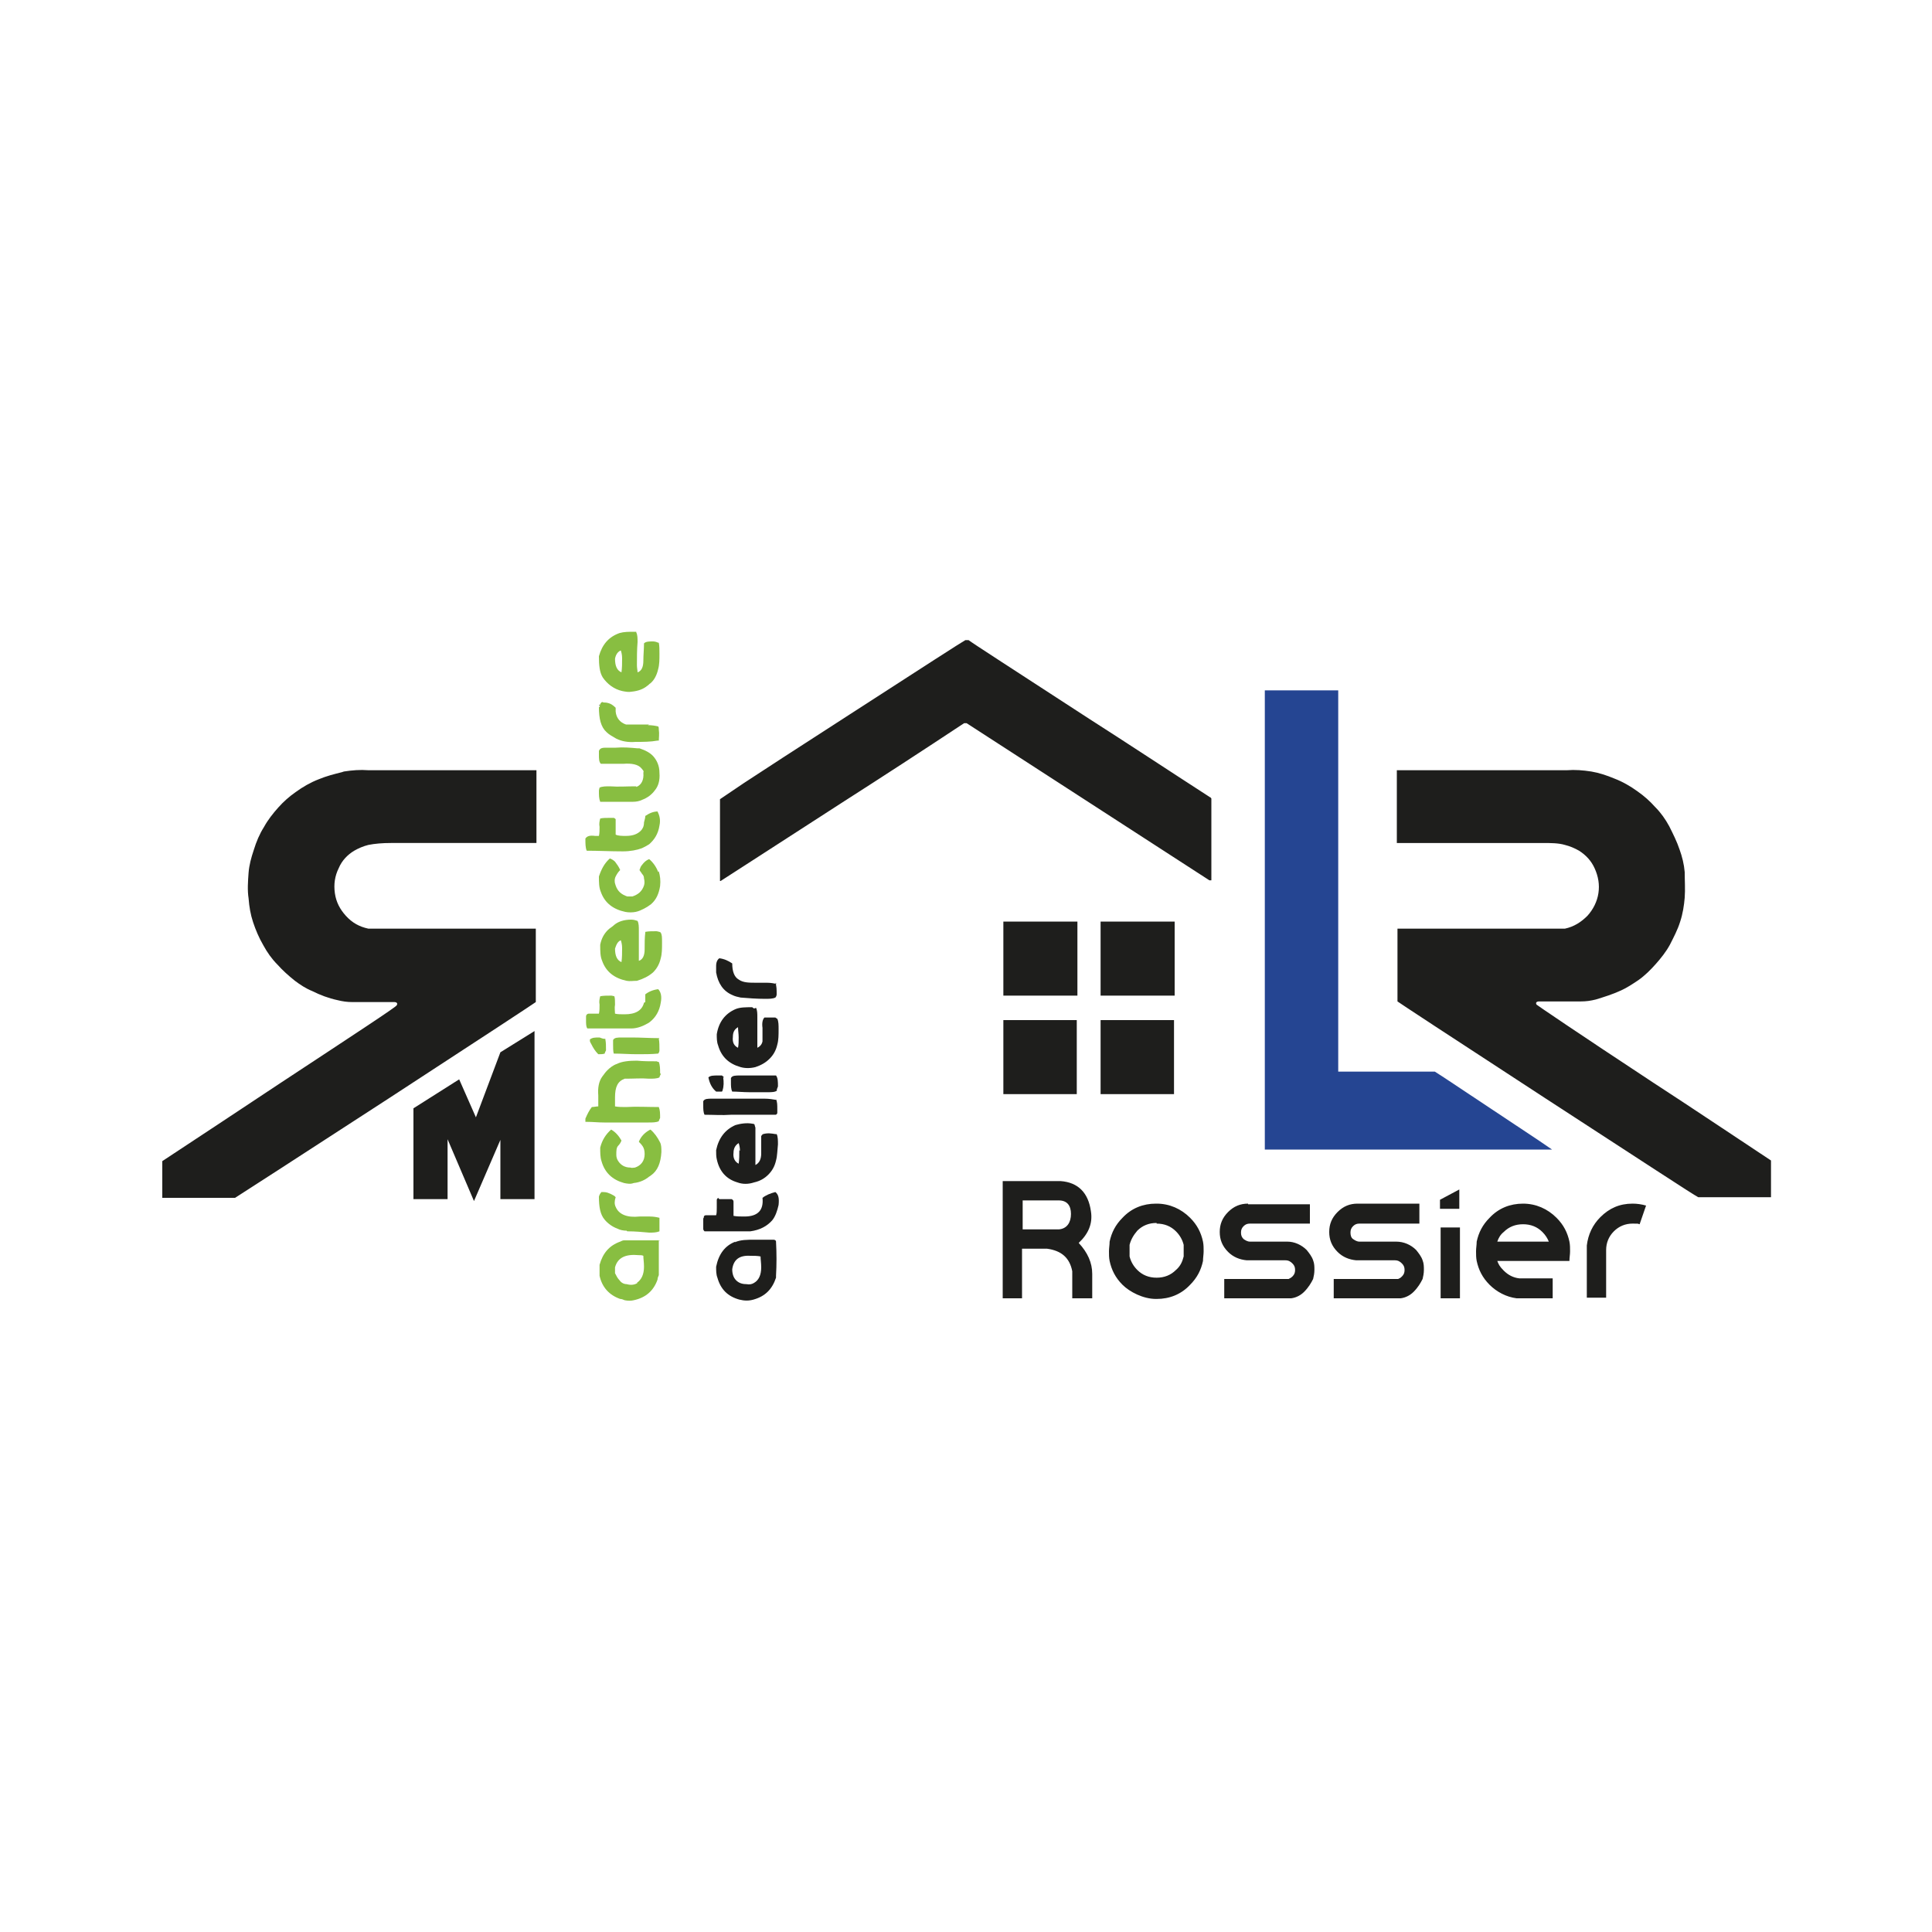
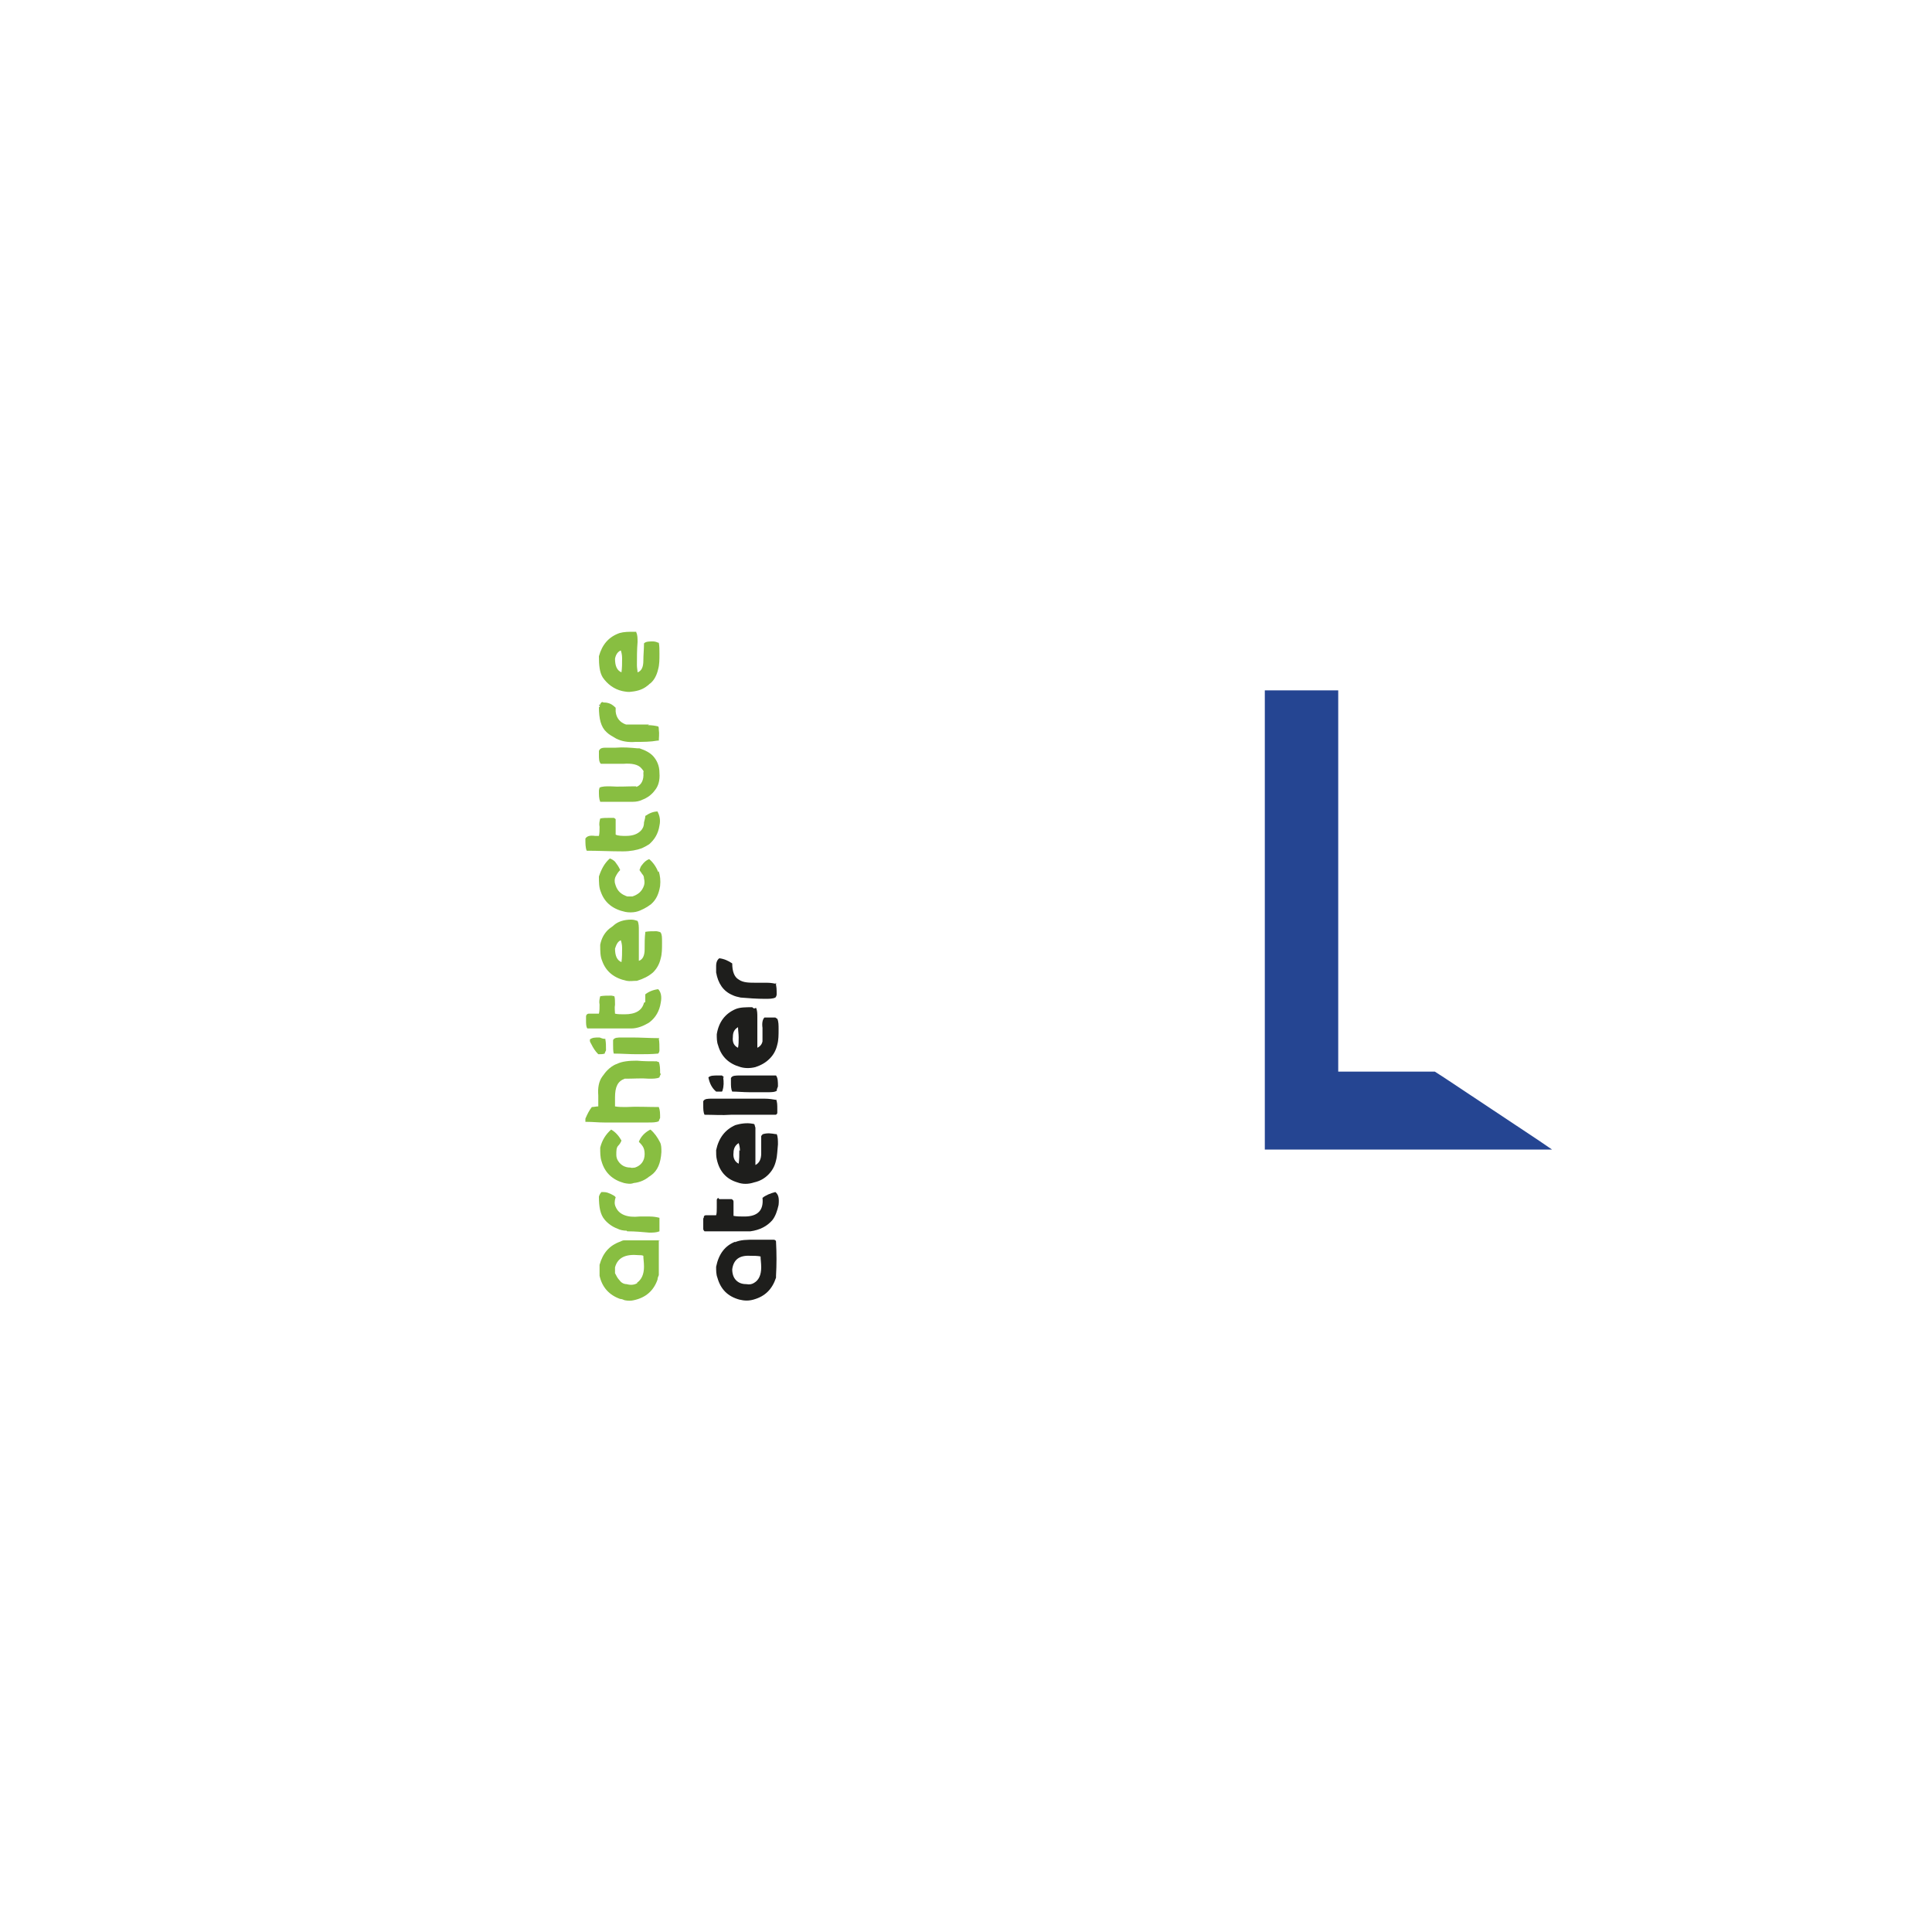
<svg xmlns="http://www.w3.org/2000/svg" id="Calque_1" viewBox="0 0 300 300">
  <defs>
    <style>      .st0 {        fill: #254592;      }      .st1 {        fill: #1e1e1c;      }      .st2 {        fill: #88be41;      }    </style>
  </defs>
  <path class="st1" d="M93,109.5h0c.2,0,.2,0,.1-.1,0,0,0,0,0,0h0c0,0,0,.1,0,.2" />
-   <path class="st1" d="M83,160.1l-5.3,3.3-3.8,10.1-2.6-5.9-7.1,4.5v14.1h5.3v-9.3l4.1,9.6,4.1-9.5v9.2h5.3v-26.1ZM53.1,119.9c-1.2.3-2.4.6-3.6,1.1-1.3.5-2.5,1.2-3.6,2-1,.7-1.9,1.5-2.7,2.4-.8.9-1.6,1.9-2.2,3-.7,1.1-1.2,2.3-1.6,3.6-.4,1.2-.7,2.3-.8,3.5-.1,1.4-.2,2.7,0,4,.1,1.3.3,2.5.7,3.7.4,1.2.9,2.4,1.6,3.6.6,1.1,1.3,2.1,2.2,3,.8.9,1.7,1.7,2.7,2.5.8.6,1.7,1.2,2.7,1.6,1.2.6,2.5,1.1,3.9,1.4.8.2,1.5.3,2.3.3h6.5c.4,0,.6.2.4.5,0,.2-6.1,4.2-18.1,12.1-6,4-12.1,8-18.3,12.1v5.7h11.3s0,0,0,0c.8-.5,8.7-5.6,23.8-15.4,15.2-9.9,22.8-14.9,22.9-15v-11.4s-24.3,0-24.3,0c-.3,0-.6,0-.8,0-.3,0-.6,0-.9,0,0,0,0,0,0,0-1.4-.3-2.5-.9-3.5-2-.9-1-1.5-2.1-1.7-3.5-.2-1.4,0-2.7.6-3.9.5-1.2,1.4-2.1,2.4-2.7.7-.4,1.4-.7,2.2-.9,1-.2,2.2-.3,3.5-.3,0,0,.3,0,.7,0h21.9v-11.3s-4.3,0-4.3,0c-3.8,0-11.1,0-21.8,0-1.3-.1-2.5,0-3.8.2M193.8,186.9c-1.2,0-2.2.4-3.1,1.3s-1.3,1.9-1.3,3.1.4,2.2,1.3,3.1c.8.8,1.8,1.2,2.9,1.3h6c.5,0,.8.2,1.1.5.3.3.4.6.4,1s-.1.7-.4,1c-.2.2-.4.3-.6.4,0,0-.1,0-.2,0,0,0-.1,0-.2,0s-.1,0-.2,0h-9.4v3h10.4c.8-.1,1.5-.5,2-1,.7-.7,1.1-1.4,1.4-2,.1-.4.2-.9.2-1.4s0-1-.2-1.5c-.2-.6-.6-1.1-1-1.6-.8-.8-1.9-1.3-3-1.3h-5.8c-.4,0-.7-.2-1-.4-.3-.3-.4-.6-.4-1s.1-.7.4-1c.3-.3.6-.4,1-.4s0,0,0,0h9.3v-3h-9c-.1,0-.2,0-.3,0,0,0-.2,0-.3,0M179.6,186.9h-.1c-2,0-3.8.7-5.2,2.2-1.1,1.1-1.7,2.3-2,3.7h0c0,.5-.1,1-.1,1.5s0,1,.1,1.5t0,0c.3,1.4.9,2.6,2,3.7s3.2,2.2,5.2,2.2h.1c2,0,3.8-.7,5.2-2.2,1.1-1.1,1.7-2.3,2-3.7,0,0,0,0,0,0,0-.5.1-1,.1-1.5s0-1-.1-1.5h0c-.3-1.4-.9-2.6-2-3.7-1.4-1.4-3.2-2.2-5.2-2.2M179.6,190c1.2,0,2.2.4,3,1.2.6.6,1,1.3,1.2,2.1h0c0,.3,0,.6,0,.9s0,.6,0,.9c-.2.8-.5,1.5-1.2,2.1-.8.8-1.8,1.2-3,1.2h0c-1.2,0-2.2-.4-3-1.2-.6-.6-1-1.3-1.2-2.1,0-.3,0-.6,0-.9s0-.6,0-.9h0c.2-.8.6-1.5,1.2-2.2.8-.8,1.8-1.2,3-1.2h0M164.7,183.4h-9v18.2h3v-7.7h3.9c2.2.3,3.5,1.4,3.9,3.5v4.2h3.1v-3.8c0-1.7-.7-3.3-2.1-4.8,1.5-1.4,2.2-3,1.9-4.9-.4-2.9-2-4.5-4.7-4.7M164.4,186.4c1.3,0,1.9.8,1.9,2.1s-.6,2.3-1.9,2.4h-5.6v-4.5h5.6M182.4,158.4h-11.5v11.5s0,0,0,0h11.4v-11.5M167.3,158.4h-11.5v11.5h11.4s0,0,0,0c0,0,0,0,0,0v-11.5M167.3,143.1h-11.5v11.5h11.5s0,0,0,0v-11.5M170.9,143.1s0,0,0,0v11.5h11.5v-11.5h-11.4M188.1,124c0,0-.1-.2-.2-.2-6.5-4.2-12.7-8.3-18.8-12.2-12-7.8-18.2-11.8-18.7-12.2,0,0,0,0-.1,0-.1,0-.3,0-.4,0-.4.2-6.3,4-17.9,11.5-8.4,5.4-13.9,9-16.5,10.7l-3.7,2.5v12.7s0,0,.1,0c.5-.3,6.8-4.4,18.9-12.2,6.1-3.9,12.4-8,18.9-12.3h.4l37.7,24.4c0,0,.2,0,.3,0,0,0,0,0,0,0,0,0,0-.1,0-.2v-12.5s0,0,0,0h0M253.5,186.9c-2,0-3.6.7-5,2.1-1.2,1.2-1.9,2.7-2.1,4.4v8.1h3v-7.4s0,0,0,0c0-1.1.4-2.1,1.2-2.9.8-.8,1.8-1.2,2.9-1.2s.7,0,1.1.1l1-2.9c-.7-.2-1.4-.3-2.1-.3M226.7,190.6h-3v11h3v-11ZM229.3,192.8c0,.5-.1,1-.1,1.5s0,1,.1,1.5c.3,1.4.9,2.6,2,3.7s2.6,1.9,4.2,2.1h5.6v-3.1h-5.2c-.9-.1-1.7-.5-2.4-1.2s-.8-1-1-1.5h11.2c0-.5.1-1,.1-1.5s0-1-.1-1.5c-.3-1.4-.9-2.6-2-3.7-1.4-1.4-3.2-2.2-5.2-2.2s-3.8.7-5.2,2.2c-1.1,1.1-1.7,2.3-2,3.7M233.5,191.3c.8-.8,1.8-1.2,3-1.2s2.2.4,3,1.2c.5.5.8,1,1,1.5h-8c.2-.6.5-1.1,1-1.5M223.6,186.3v1.4h3v-3l-3,1.6M220.4,189.9v-3h-9c-.1,0-.2,0-.3,0,0,0-.2,0-.3,0-1.2,0-2.2.4-3.1,1.3-.9.9-1.3,1.9-1.3,3.1s.4,2.2,1.3,3.1c.8.8,1.8,1.2,2.9,1.3h6c.5,0,.8.2,1.1.5s.4.6.4,1-.1.7-.4,1-.4.3-.6.4c0,0-.1,0-.2,0,0,0-.1,0-.2,0s-.1,0-.2,0h-9.4v3h10.4c.8-.1,1.5-.5,2-1,.7-.7,1.1-1.4,1.4-2,.1-.4.2-.9.2-1.4s0-1-.2-1.5c-.2-.6-.6-1.1-1-1.6-.8-.8-1.9-1.3-3.1-1.3h-5.7c-.4,0-.7-.2-1-.4s-.4-.6-.4-1,.1-.7.4-1c.3-.3.6-.4,1-.4s0,0,0,0h9.3M216.9,119.6v11.3h21.9c.4,0,.6,0,.7,0,1.3,0,2.5,0,3.5.3.8.2,1.5.5,2.2.9,1.1.7,1.9,1.6,2.4,2.7.6,1.3.8,2.6.6,3.9-.2,1.3-.8,2.5-1.7,3.5-1,1-2.1,1.7-3.5,2,0,0,0,0,0,0-.2,0-.5,0-.9,0-.3,0-.6,0-.8,0h-24.3s0,11,0,11v.3c.1.1,7.7,5.1,22.9,15,15.1,9.8,23,15,23.8,15.4,0,0,0,0,0,0h11.3v-5.7c-6.2-4.1-12.3-8.2-18.3-12.1-12-7.9-18-12-18.1-12.1-.2-.3,0-.5.4-.5h6.5c.8,0,1.5-.1,2.3-.3,1.3-.4,2.6-.8,3.9-1.4.9-.4,1.8-1,2.7-1.6,1-.7,1.9-1.6,2.7-2.5.8-.9,1.6-1.9,2.2-3,.6-1.2,1.2-2.3,1.6-3.6.4-1.2.6-2.5.7-3.7.1-1.3,0-2.7,0-4-.1-1.2-.4-2.4-.8-3.5-.4-1.2-1-2.4-1.6-3.6-.6-1.1-1.3-2.1-2.2-3-.8-.9-1.7-1.7-2.7-2.4-1.1-.8-2.3-1.5-3.6-2-1.2-.5-2.4-.9-3.6-1.1-1.3-.2-2.5-.3-3.8-.2-10.7,0-18,0-21.8,0h-4.3Z" />
-   <path class="st2" d="M94,161.3s-.1,0-.2,0c-.2,0-.4-.1-.7-.2-.7,0-1.1,0-1.5.3,0,0,0,.2,0,.2,0,.2.1.3.2.5.3.6.6,1.1,1.1,1.6h0c.4,0,.7,0,1-.1,0-.1.1-.3.2-.5,0-.7,0-1.2-.1-1.7M102.4,192.7s0,0,0-.1c0,0,0,0,0,0h-5.5c-.2,0-.4.1-.6.2-1.7.6-2.7,1.8-3.2,3.6,0,.2,0,.5,0,.7,0,.4,0,.7,0,1,.4,1.8,1.5,3,3.2,3.6.2,0,.5.1.7.2.5.1,1,.1,1.4,0,1.9-.4,3.1-1.5,3.7-3.2,0-.2.1-.5.2-.7,0-.1,0-.2,0-.4v-5M99,199.2c-.4.3-1,.4-1.7.2-.5,0-.9-.3-1.1-.6-.3-.3-.5-.7-.7-1.1v-.9h0c.4-1.5,1.6-2.1,3.7-1.9.3,0,.5,0,.7.1,0,0,0,0,0,0,0,.5.1,1,.1,1.7,0,1.2-.4,2-1.1,2.5M97.4,191.2s0,0,.1,0c1.1,0,2.2.1,3.3.2.6,0,1.1,0,1.6-.2,0,0,0,0,0,0,0,0,0,0,0,0v-2s0,0,0-.1c-.4-.1-.9-.2-1.5-.2-.5,0-1,0-1.6,0-1.9.2-3.2-.3-3.7-1.5-.2-.4-.2-.9,0-1.5,0,0-.1-.1-.2-.2-.2-.1-.5-.3-.8-.4-.4-.2-.8-.2-1.2-.2,0,0,0,0,0,0-.2.2-.3.4-.4.7,0,1.6.2,2.8.9,3.6.5.6,1.2,1.1,2,1.4.4.2.9.3,1.4.3M100.8,175.5h0c-.7.4-1.3,1-1.6,1.8.2.2.4.4.6.7.2.3.3.7.3,1.2,0,1.1-.6,1.8-1.5,2.1-.2,0-.5.1-.7,0-.9,0-1.5-.4-1.9-1-.2-.3-.3-.6-.3-1,0-.6,0-1.1.3-1.4.2-.2.4-.5.5-.8,0,0,0,0,0,0-.4-.7-.9-1.3-1.6-1.7,0,0,0,0,0,0-.8.7-1.4,1.6-1.7,2.8,0,.8,0,1.5.2,2.1.5,1.8,1.7,2.9,3.5,3.4.5.1,1,.2,1.5,0,1-.1,1.8-.5,2.4-1,0,0,.2-.1.3-.2,1-.7,1.5-1.9,1.6-3.6,0-.6,0-1.1-.2-1.5-.4-.8-.9-1.5-1.5-2M102.5,166.6c0-.6,0-1.2-.2-1.7,0,0-.2,0-.3-.1-1,0-2.1,0-3.1-.1-1.2,0-2.3.1-3.1.5-.6.2-1.1.6-1.5,1-.3.3-.5.6-.8,1-.5.7-.7,1.7-.6,2.9,0,.6,0,1.2,0,1.7,0,0,0,0,0,0-.3,0-.7.1-1,.1,0,0,0,0,0,0-.4.5-.7,1.1-1,1.8h0c0,.2,0,.4,0,.5,0,0,.1,0,.2,0,.9,0,1.8.1,2.7.1,2.3,0,4.6,0,6.9,0,.6,0,1.2,0,1.6-.2,0-.1.1-.3.2-.5,0-.7,0-1.2-.2-1.7,0,0,0,0-.1,0-1.7,0-3.3-.1-5,0-.6,0-1.2,0-1.7-.1,0,0,0,0,0-.2,0-.4,0-.8,0-1.2,0-1.6.4-2.5,1.5-2.9.1,0,.2,0,.3,0,1.1,0,2.3-.1,3.5,0,.6,0,1.2,0,1.6-.2,0-.1.1-.3.2-.5M102.4,161.2c0,0-.1,0-.2,0-1.3,0-2.7-.1-4.1-.1-.5,0-1,0-1.5,0-.7,0-1.2,0-1.4.4,0,.2,0,.4,0,.6,0,.6,0,1.1.1,1.5h0c1.2,0,2.4.1,3.6.1,1.2,0,2.3,0,3.3-.1.1-.1.2-.3.2-.5,0-.7,0-1.3-.1-1.8M100,155.7c-.3,1.2-1.3,1.8-3,1.8-.6,0-1.1,0-1.5-.1,0-.4-.1-.9,0-1.4,0-.5,0-1-.1-1.3-.1,0-.3-.1-.5-.1-.7,0-1.2,0-1.7.1-.1.4-.2.8-.1,1.3,0,.5,0,1-.1,1.4h0c-.5,0-1.1,0-1.6,0,0,0,0,0,0,0-.2,0-.4.2-.4.4,0,.2,0,.4,0,.6,0,.6,0,1,.2,1.3,0,0,0,0,0,0,2.1,0,4.2,0,6.4,0,.2,0,.3,0,.4,0,1,0,1.9-.4,2.6-.8,0,0,.2-.1.3-.2.9-.7,1.5-1.7,1.7-3,.2-1,0-1.7-.4-2.1,0,0,0,0,0,0-.8.1-1.5.4-2,.8h0c0,.4,0,.8,0,1.2M102.4,144.7c-.1,0-.3-.1-.5-.1-.6,0-1.2,0-1.7.1,0,0,0,0,0,.1-.1.8-.1,1.7-.1,2.6,0,1-.3,1.6-.9,1.8h0c0-1.5,0-3.1,0-4.7,0-.6,0-1.1-.2-1.5-.3-.1-.6-.2-1-.2-1.1,0-2,.3-2.6.8-.3.3-.7.5-1,.8-.6.6-1,1.3-1.2,2.3,0,1,0,1.8.3,2.5.6,1.7,1.9,2.7,3.8,3.1.5.1,1,0,1.6,0,1-.3,1.8-.7,2.5-1.3.6-.6,1-1.3,1.2-2.2.2-.7.2-1.5.2-2.4s0-1.2-.2-1.6M96.6,147.2c0,.8,0,1.5-.1,2.2-.7-.3-1-1-1-2.1h0c.2-.6.4-1.1.9-1.3,0,0,0,0,0,0,.1.3.2.7.2,1.2M102.2,135.4c-.3-.8-.8-1.5-1.4-2,0,0,0,0,0,0-.5.2-.8.5-1.1.9-.2.2-.3.5-.4.8.1.2.3.4.4.6.2.2.3.4.3.7.1.4.1.8,0,1.1-.3.9-.9,1.4-1.8,1.7-.3,0-.5,0-.8,0-.9-.3-1.5-.8-1.8-1.7-.2-.5-.2-1,0-1.4.2-.4.4-.7.7-1-.2-.5-.5-.9-.8-1.3-.2-.2-.5-.4-.8-.5,0,0,0,0,0,0-.8.7-1.3,1.6-1.7,2.8,0,.9,0,1.7.3,2.4.6,1.7,1.9,2.7,3.8,3.1.5.1,1.1.1,1.6,0,.5-.1.9-.3,1.3-.5.4-.2.7-.4,1.1-.7.8-.7,1.2-1.6,1.4-2.8.1-.9,0-1.6-.2-2.3M102.2,126h0c-.8,0-1.4.3-2,.7,0,.3-.1.6-.2,1,0,.6-.2,1-.5,1.3-.5.5-1.2.8-2.3.8-.6,0-1.2,0-1.6-.2,0,0,0,0,0,0,0-.8,0-1.6,0-2.4,0,0,0,0,0,0,0,0-.2-.2-.3-.2-.2,0-.4,0-.6,0-.6,0-1.1,0-1.5.1-.1.4-.2.8-.1,1.3,0,.5,0,1-.1,1.4-.1,0-.3,0-.6,0-.8-.1-1.2,0-1.5.4,0,0,0,0,0,0,0,.8,0,1.4.2,1.9h0c1.8,0,3.7.1,5.6.1,1.2,0,2.2-.2,3-.5.4-.2.8-.4,1.1-.6.8-.7,1.4-1.6,1.6-2.9.2-.9,0-1.6-.3-2.2M98.8,122.1c0,0-.1,0-.2,0-1.3,0-2.5.1-3.9,0-.6,0-1.2,0-1.6.2,0,.1-.1.3-.1.5,0,.7,0,1.2.2,1.7h0c1.6,0,3.3,0,5.1,0,.5,0,1-.1,1.4-.3.8-.3,1.5-.8,2-1.5.5-.6.8-1.5.7-2.7,0-1.1-.4-1.9-.9-2.5-.5-.6-1.3-1-2.2-1.3-.1,0-.2,0-.3,0-1.1-.1-2.2-.2-3.4-.1-.4,0-.9,0-1.3,0-.7,0-1.1,0-1.3.5,0,.2,0,.4,0,.6,0,.6,0,1.1.3,1.4.5,0,1.1,0,1.7,0,.6,0,1.2,0,1.8,0,1.3-.1,2.3.1,2.8.7s.3.4.3.7c.1,1.1-.3,1.9-1.1,2.2M100.8,112.5c-1.2,0-2.3,0-3.4,0,0,0-.1,0-.2,0-.9-.3-1.5-1-1.6-2,0-.2,0-.5,0-.6,0,0,0,0,0,0-.4-.4-.8-.7-1.5-.8-.2,0-.4,0-.6-.1-.2.1-.3.3-.4.6,0,0,0,0,0,0,0,0,0,0,0,0,.1.1,0,.2-.1.2,0,1.8.3,3.1,1.2,3.9.4.4,1,.7,1.5,1,.8.4,1.8.6,3,.5,1.2,0,2.3,0,3.4-.2,0,0,.1,0,.2,0,0-.5.1-1,0-1.7,0-.2,0-.4-.1-.5-.4-.1-1-.2-1.6-.2M98.8,98.1c0,0-.2,0-.3,0-.9,0-1.6,0-2.3.2-1.7.6-2.7,1.8-3.2,3.6,0,1.4.1,2.5.6,3.3.7,1,1.7,1.8,3,2.1.5.1,1,.2,1.5.1,1-.1,1.8-.4,2.4-.9.2-.1.3-.3.5-.4.6-.5,1-1.3,1.2-2.2.2-.7.2-1.5.2-2.4,0-.6,0-1.2-.1-1.7,0,0,0,0-.1,0-.2-.1-.5-.2-.8-.2-.6,0-1.1,0-1.4.3,0,.9-.1,1.8-.1,2.7,0,1-.3,1.6-.9,1.8,0-.3-.1-.7-.1-1.1,0-1.2,0-2.4.1-3.6,0-.6,0-1.1-.2-1.5M96.4,101c.1.3.2.7.2,1.2,0,.8,0,1.5-.1,2.2-.7-.3-1-1-1-2.1h0c.1-.6.4-1.1.9-1.3,0,0,0,0,0,0" />
+   <path class="st2" d="M94,161.3s-.1,0-.2,0c-.2,0-.4-.1-.7-.2-.7,0-1.1,0-1.5.3,0,0,0,.2,0,.2,0,.2.1.3.2.5.3.6.6,1.1,1.1,1.6h0c.4,0,.7,0,1-.1,0-.1.1-.3.2-.5,0-.7,0-1.2-.1-1.7M102.4,192.7s0,0,0-.1c0,0,0,0,0,0h-5.5c-.2,0-.4.1-.6.2-1.7.6-2.7,1.8-3.2,3.6,0,.2,0,.5,0,.7,0,.4,0,.7,0,1,.4,1.8,1.5,3,3.2,3.6.2,0,.5.1.7.2.5.1,1,.1,1.4,0,1.9-.4,3.1-1.5,3.7-3.2,0-.2.1-.5.2-.7,0-.1,0-.2,0-.4v-5M99,199.2c-.4.3-1,.4-1.7.2-.5,0-.9-.3-1.1-.6-.3-.3-.5-.7-.7-1.1v-.9h0c.4-1.5,1.6-2.1,3.7-1.9.3,0,.5,0,.7.1,0,0,0,0,0,0,0,.5.1,1,.1,1.7,0,1.2-.4,2-1.1,2.5M97.4,191.2s0,0,.1,0c1.1,0,2.2.1,3.3.2.6,0,1.1,0,1.6-.2,0,0,0,0,0,0,0,0,0,0,0,0v-2s0,0,0-.1c-.4-.1-.9-.2-1.5-.2-.5,0-1,0-1.6,0-1.9.2-3.2-.3-3.7-1.5-.2-.4-.2-.9,0-1.5,0,0-.1-.1-.2-.2-.2-.1-.5-.3-.8-.4-.4-.2-.8-.2-1.2-.2,0,0,0,0,0,0-.2.2-.3.4-.4.7,0,1.6.2,2.8.9,3.6.5.6,1.2,1.1,2,1.4.4.2.9.3,1.4.3M100.8,175.5c-.7.4-1.3,1-1.6,1.8.2.2.4.4.6.7.2.3.3.7.3,1.2,0,1.1-.6,1.8-1.5,2.1-.2,0-.5.1-.7,0-.9,0-1.5-.4-1.9-1-.2-.3-.3-.6-.3-1,0-.6,0-1.1.3-1.4.2-.2.4-.5.5-.8,0,0,0,0,0,0-.4-.7-.9-1.3-1.6-1.7,0,0,0,0,0,0-.8.7-1.4,1.6-1.7,2.8,0,.8,0,1.5.2,2.1.5,1.8,1.7,2.9,3.5,3.4.5.1,1,.2,1.5,0,1-.1,1.8-.5,2.4-1,0,0,.2-.1.3-.2,1-.7,1.5-1.9,1.6-3.6,0-.6,0-1.1-.2-1.5-.4-.8-.9-1.5-1.5-2M102.5,166.6c0-.6,0-1.2-.2-1.7,0,0-.2,0-.3-.1-1,0-2.1,0-3.1-.1-1.2,0-2.3.1-3.1.5-.6.2-1.1.6-1.5,1-.3.3-.5.6-.8,1-.5.7-.7,1.7-.6,2.9,0,.6,0,1.2,0,1.7,0,0,0,0,0,0-.3,0-.7.1-1,.1,0,0,0,0,0,0-.4.5-.7,1.1-1,1.8h0c0,.2,0,.4,0,.5,0,0,.1,0,.2,0,.9,0,1.8.1,2.7.1,2.3,0,4.6,0,6.9,0,.6,0,1.2,0,1.6-.2,0-.1.1-.3.2-.5,0-.7,0-1.2-.2-1.7,0,0,0,0-.1,0-1.7,0-3.3-.1-5,0-.6,0-1.2,0-1.7-.1,0,0,0,0,0-.2,0-.4,0-.8,0-1.2,0-1.6.4-2.5,1.5-2.9.1,0,.2,0,.3,0,1.1,0,2.3-.1,3.5,0,.6,0,1.2,0,1.6-.2,0-.1.1-.3.2-.5M102.4,161.2c0,0-.1,0-.2,0-1.3,0-2.7-.1-4.1-.1-.5,0-1,0-1.5,0-.7,0-1.2,0-1.4.4,0,.2,0,.4,0,.6,0,.6,0,1.1.1,1.5h0c1.2,0,2.4.1,3.6.1,1.2,0,2.3,0,3.3-.1.1-.1.2-.3.2-.5,0-.7,0-1.3-.1-1.8M100,155.7c-.3,1.2-1.3,1.8-3,1.8-.6,0-1.1,0-1.5-.1,0-.4-.1-.9,0-1.4,0-.5,0-1-.1-1.3-.1,0-.3-.1-.5-.1-.7,0-1.2,0-1.7.1-.1.4-.2.8-.1,1.3,0,.5,0,1-.1,1.4h0c-.5,0-1.1,0-1.6,0,0,0,0,0,0,0-.2,0-.4.2-.4.4,0,.2,0,.4,0,.6,0,.6,0,1,.2,1.3,0,0,0,0,0,0,2.1,0,4.2,0,6.4,0,.2,0,.3,0,.4,0,1,0,1.9-.4,2.6-.8,0,0,.2-.1.3-.2.9-.7,1.5-1.7,1.7-3,.2-1,0-1.7-.4-2.1,0,0,0,0,0,0-.8.1-1.5.4-2,.8h0c0,.4,0,.8,0,1.2M102.4,144.7c-.1,0-.3-.1-.5-.1-.6,0-1.2,0-1.7.1,0,0,0,0,0,.1-.1.8-.1,1.7-.1,2.6,0,1-.3,1.6-.9,1.8h0c0-1.5,0-3.1,0-4.7,0-.6,0-1.1-.2-1.5-.3-.1-.6-.2-1-.2-1.1,0-2,.3-2.6.8-.3.3-.7.5-1,.8-.6.6-1,1.3-1.2,2.3,0,1,0,1.8.3,2.5.6,1.7,1.9,2.7,3.8,3.1.5.1,1,0,1.6,0,1-.3,1.8-.7,2.5-1.3.6-.6,1-1.3,1.2-2.2.2-.7.2-1.5.2-2.4s0-1.2-.2-1.6M96.6,147.2c0,.8,0,1.5-.1,2.2-.7-.3-1-1-1-2.1h0c.2-.6.4-1.1.9-1.3,0,0,0,0,0,0,.1.3.2.7.2,1.2M102.2,135.4c-.3-.8-.8-1.5-1.4-2,0,0,0,0,0,0-.5.2-.8.5-1.1.9-.2.2-.3.5-.4.8.1.2.3.4.4.6.2.2.3.4.3.7.1.4.1.8,0,1.1-.3.9-.9,1.4-1.8,1.7-.3,0-.5,0-.8,0-.9-.3-1.5-.8-1.8-1.7-.2-.5-.2-1,0-1.4.2-.4.4-.7.7-1-.2-.5-.5-.9-.8-1.3-.2-.2-.5-.4-.8-.5,0,0,0,0,0,0-.8.7-1.3,1.6-1.7,2.8,0,.9,0,1.7.3,2.4.6,1.7,1.9,2.7,3.8,3.1.5.1,1.1.1,1.6,0,.5-.1.9-.3,1.3-.5.4-.2.7-.4,1.1-.7.8-.7,1.2-1.6,1.4-2.8.1-.9,0-1.6-.2-2.3M102.2,126h0c-.8,0-1.4.3-2,.7,0,.3-.1.6-.2,1,0,.6-.2,1-.5,1.3-.5.5-1.2.8-2.3.8-.6,0-1.2,0-1.6-.2,0,0,0,0,0,0,0-.8,0-1.6,0-2.4,0,0,0,0,0,0,0,0-.2-.2-.3-.2-.2,0-.4,0-.6,0-.6,0-1.1,0-1.5.1-.1.4-.2.8-.1,1.3,0,.5,0,1-.1,1.4-.1,0-.3,0-.6,0-.8-.1-1.2,0-1.5.4,0,0,0,0,0,0,0,.8,0,1.4.2,1.9h0c1.8,0,3.7.1,5.6.1,1.2,0,2.2-.2,3-.5.4-.2.8-.4,1.1-.6.8-.7,1.4-1.6,1.6-2.9.2-.9,0-1.6-.3-2.2M98.8,122.1c0,0-.1,0-.2,0-1.3,0-2.5.1-3.9,0-.6,0-1.2,0-1.6.2,0,.1-.1.3-.1.5,0,.7,0,1.2.2,1.7h0c1.6,0,3.3,0,5.1,0,.5,0,1-.1,1.4-.3.8-.3,1.5-.8,2-1.5.5-.6.8-1.5.7-2.7,0-1.1-.4-1.9-.9-2.5-.5-.6-1.3-1-2.2-1.3-.1,0-.2,0-.3,0-1.1-.1-2.2-.2-3.4-.1-.4,0-.9,0-1.3,0-.7,0-1.1,0-1.3.5,0,.2,0,.4,0,.6,0,.6,0,1.1.3,1.4.5,0,1.1,0,1.7,0,.6,0,1.2,0,1.8,0,1.3-.1,2.3.1,2.8.7s.3.4.3.7c.1,1.1-.3,1.9-1.1,2.2M100.8,112.5c-1.2,0-2.3,0-3.4,0,0,0-.1,0-.2,0-.9-.3-1.5-1-1.6-2,0-.2,0-.5,0-.6,0,0,0,0,0,0-.4-.4-.8-.7-1.5-.8-.2,0-.4,0-.6-.1-.2.1-.3.3-.4.6,0,0,0,0,0,0,0,0,0,0,0,0,.1.1,0,.2-.1.2,0,1.8.3,3.1,1.2,3.9.4.4,1,.7,1.5,1,.8.4,1.8.6,3,.5,1.2,0,2.3,0,3.4-.2,0,0,.1,0,.2,0,0-.5.1-1,0-1.7,0-.2,0-.4-.1-.5-.4-.1-1-.2-1.6-.2M98.8,98.1c0,0-.2,0-.3,0-.9,0-1.6,0-2.3.2-1.7.6-2.7,1.8-3.2,3.6,0,1.4.1,2.5.6,3.3.7,1,1.7,1.8,3,2.1.5.1,1,.2,1.5.1,1-.1,1.8-.4,2.4-.9.2-.1.3-.3.5-.4.6-.5,1-1.3,1.2-2.2.2-.7.2-1.5.2-2.4,0-.6,0-1.2-.1-1.7,0,0,0,0-.1,0-.2-.1-.5-.2-.8-.2-.6,0-1.1,0-1.4.3,0,.9-.1,1.8-.1,2.7,0,1-.3,1.6-.9,1.8,0-.3-.1-.7-.1-1.1,0-1.2,0-2.4.1-3.6,0-.6,0-1.1-.2-1.5M96.4,101c.1.3.2.7.2,1.2,0,.8,0,1.5-.1,2.2-.7-.3-1-1-1-2.1h0c.1-.6.4-1.1.9-1.3,0,0,0,0,0,0" />
  <path class="st1" d="M114.2,192.8c-1.6.6-2.6,1.9-3,3.9,0,.6,0,1.2.2,1.7.5,1.8,1.6,2.9,3.4,3.4.8.2,1.5.2,2.2,0,1.8-.5,2.9-1.6,3.5-3.4,0-.1,0-.2,0-.3.1-1.7.1-3.5,0-5.3,0,0,0,0,0,0,0-.2-.2-.3-.4-.3-.9,0-1.9,0-2.8,0-1.3,0-2.3,0-3.2.4M114.3,198.8c-.4-.4-.6-1-.6-1.7.2-1.5,1.1-2.2,2.8-2.1.6,0,1.1,0,1.6.1,0,.5.1,1,.1,1.7,0,1.2-.4,2-1.1,2.4-.3.2-.7.3-1.2.2-.7,0-1.2-.2-1.6-.6M111.5,186s0,0,0,0c0,0-.2.2-.2.3,0,.4,0,.8,0,1.2,0,.5,0,.9-.1,1.2h0c-.5,0-1,0-1.6,0h0c-.1,0-.3.1-.3.2h0c0,.1,0,.2-.1.3h0v1.6h0c0,.2.1.3.2.4,0,0,.1,0,.2,0,2,0,4,0,6,0,.3,0,.6,0,.9,0,1.5-.2,2.6-.8,3.4-1.7.5-.6.8-1.5,1-2.4.1-1,0-1.6-.5-2h0c-.8.2-1.5.5-2,.9.2,1.9-.7,2.9-2.8,2.9-.6,0-1.2,0-1.7-.1,0,0,0,0,0,0,0-.7,0-1.4,0-2.2h0c0-.2-.1-.3-.3-.4h0c-.6,0-1.3,0-1.9,0M112.4,167.3s0,0,0,0c0-.1-.2-.2-.3-.3-.2,0-.4,0-.6,0-.7,0-1.2,0-1.5.3h0c.2,1,.6,1.7,1.2,2.2h0c.3,0,.6,0,.9,0,0,0,.1-.1.1-.2.2-.6.2-1.3.1-2M117.2,174.8c0-.1,0-.2-.2-.3,0,0,0,0-.1,0-1-.2-2,0-2.7.2-1.6.7-2.6,2-3,3.9,0,.5,0,1,.1,1.4.4,1.9,1.5,3.1,3.2,3.6.8.3,1.7.3,2.6,0,.9-.2,1.6-.6,2.2-1.2.6-.6,1-1.3,1.2-2.2.2-.7.2-1.6.3-2.5,0-.6,0-1.2-.2-1.6,0,0-.1,0-.2,0-.6-.1-1.2-.2-1.9,0,0,0,0,0,0,0-.1,0-.2.2-.3.3,0,.9,0,1.7,0,2.7,0,.9-.3,1.5-.9,1.8,0,0,0,0,0,0,0-1.9,0-3.9,0-5.8h0M114.8,178.6c0,.8,0,1.4-.1,2.1-.6-.3-.9-.9-.8-1.7h0c0-.7.3-1.2.8-1.5,0,0,0,0,0,0,.1.3.2.7.2,1.2M120.6,170.8c-.6-.1-1.2-.2-1.9-.2-2.2,0-4.5,0-6.8,0s-.9,0-1.3,0c-.7,0-1.2,0-1.4.4,0,.2,0,.4,0,.6,0,.6,0,1.1.2,1.5,0,0,0,0,.1,0,1.3,0,2.6.1,4,0,2.3,0,4.6,0,6.9,0,0,0,0,0,0,0,.2,0,.3-.2.3-.3,0-.2,0-.4,0-.6,0-.6,0-1.1-.2-1.5M120.6,169.3c0-.1.1-.3.2-.6,0-.7,0-1.3-.3-1.7-1.4,0-2.8,0-4.2,0-.5,0-.9,0-1.4,0-.7,0-1.2,0-1.4.4,0,.2,0,.4,0,.6,0,.6,0,1.1.2,1.5.8,0,1.7.1,2.7.1.9,0,1.8,0,2.8,0,.6,0,1.2,0,1.5-.3M117.1,156.6s0,0,0,0c0,0-.2-.1-.3-.2-1,0-1.9,0-2.6.3-1.6.7-2.6,2-2.9,3.9,0,.6,0,1.2.2,1.7.5,1.8,1.7,2.9,3.5,3.4.7.2,1.5.2,2.3,0,.9-.3,1.6-.7,2.2-1.3.6-.6,1-1.3,1.2-2.2.2-.7.2-1.5.2-2.4,0-.6,0-1.2-.2-1.6,0,0,0,0,0,0,0,0-.2-.1-.3-.2-.5,0-1.1,0-1.5,0,0,0-.2,0-.2,0-.3.3-.4.9-.3,1.6,0,.8,0,1.5,0,2.1-.1.5-.4.8-.8,1,0,0,0,0,0,0,0-1.5,0-3.1,0-4.7,0-.6,0-1.1-.2-1.5M114.7,161.1c0,.6,0,1.1-.1,1.6-.6-.3-.9-.8-.8-1.7h0c0-.8.3-1.2.8-1.5,0,0,0,0,0,0,0,.5.1,1,.1,1.6M120.6,152.8c-.4-.1-.9-.2-1.5-.2-.5,0-1.1,0-1.6,0-1.2,0-2.1,0-2.8-.5-.7-.4-1-1.3-1-2.5,0,0,0,0,0,0-.6-.4-1.2-.7-2-.8,0,0,0,0,0,0-.3.2-.5.6-.5,1.2,0,.4,0,.7,0,1,.3,1.7,1.1,2.9,2.5,3.5.4.2.8.3,1.3.4,1.2.1,2.5.2,3.8.2.6,0,1.2,0,1.6-.2.1-.1.2-.3.2-.5,0-.7,0-1.3-.2-1.8" />
  <path class="st0" d="M224.2,167.3s0,0,0,0c-.5-.3-.9-.6-1.4-.9h-15v-59.2c0,0-4,0-4,0h-7.4v71.3s44.6,0,44.6,0l-2.2-1.5-14.6-9.7Z" />
</svg>